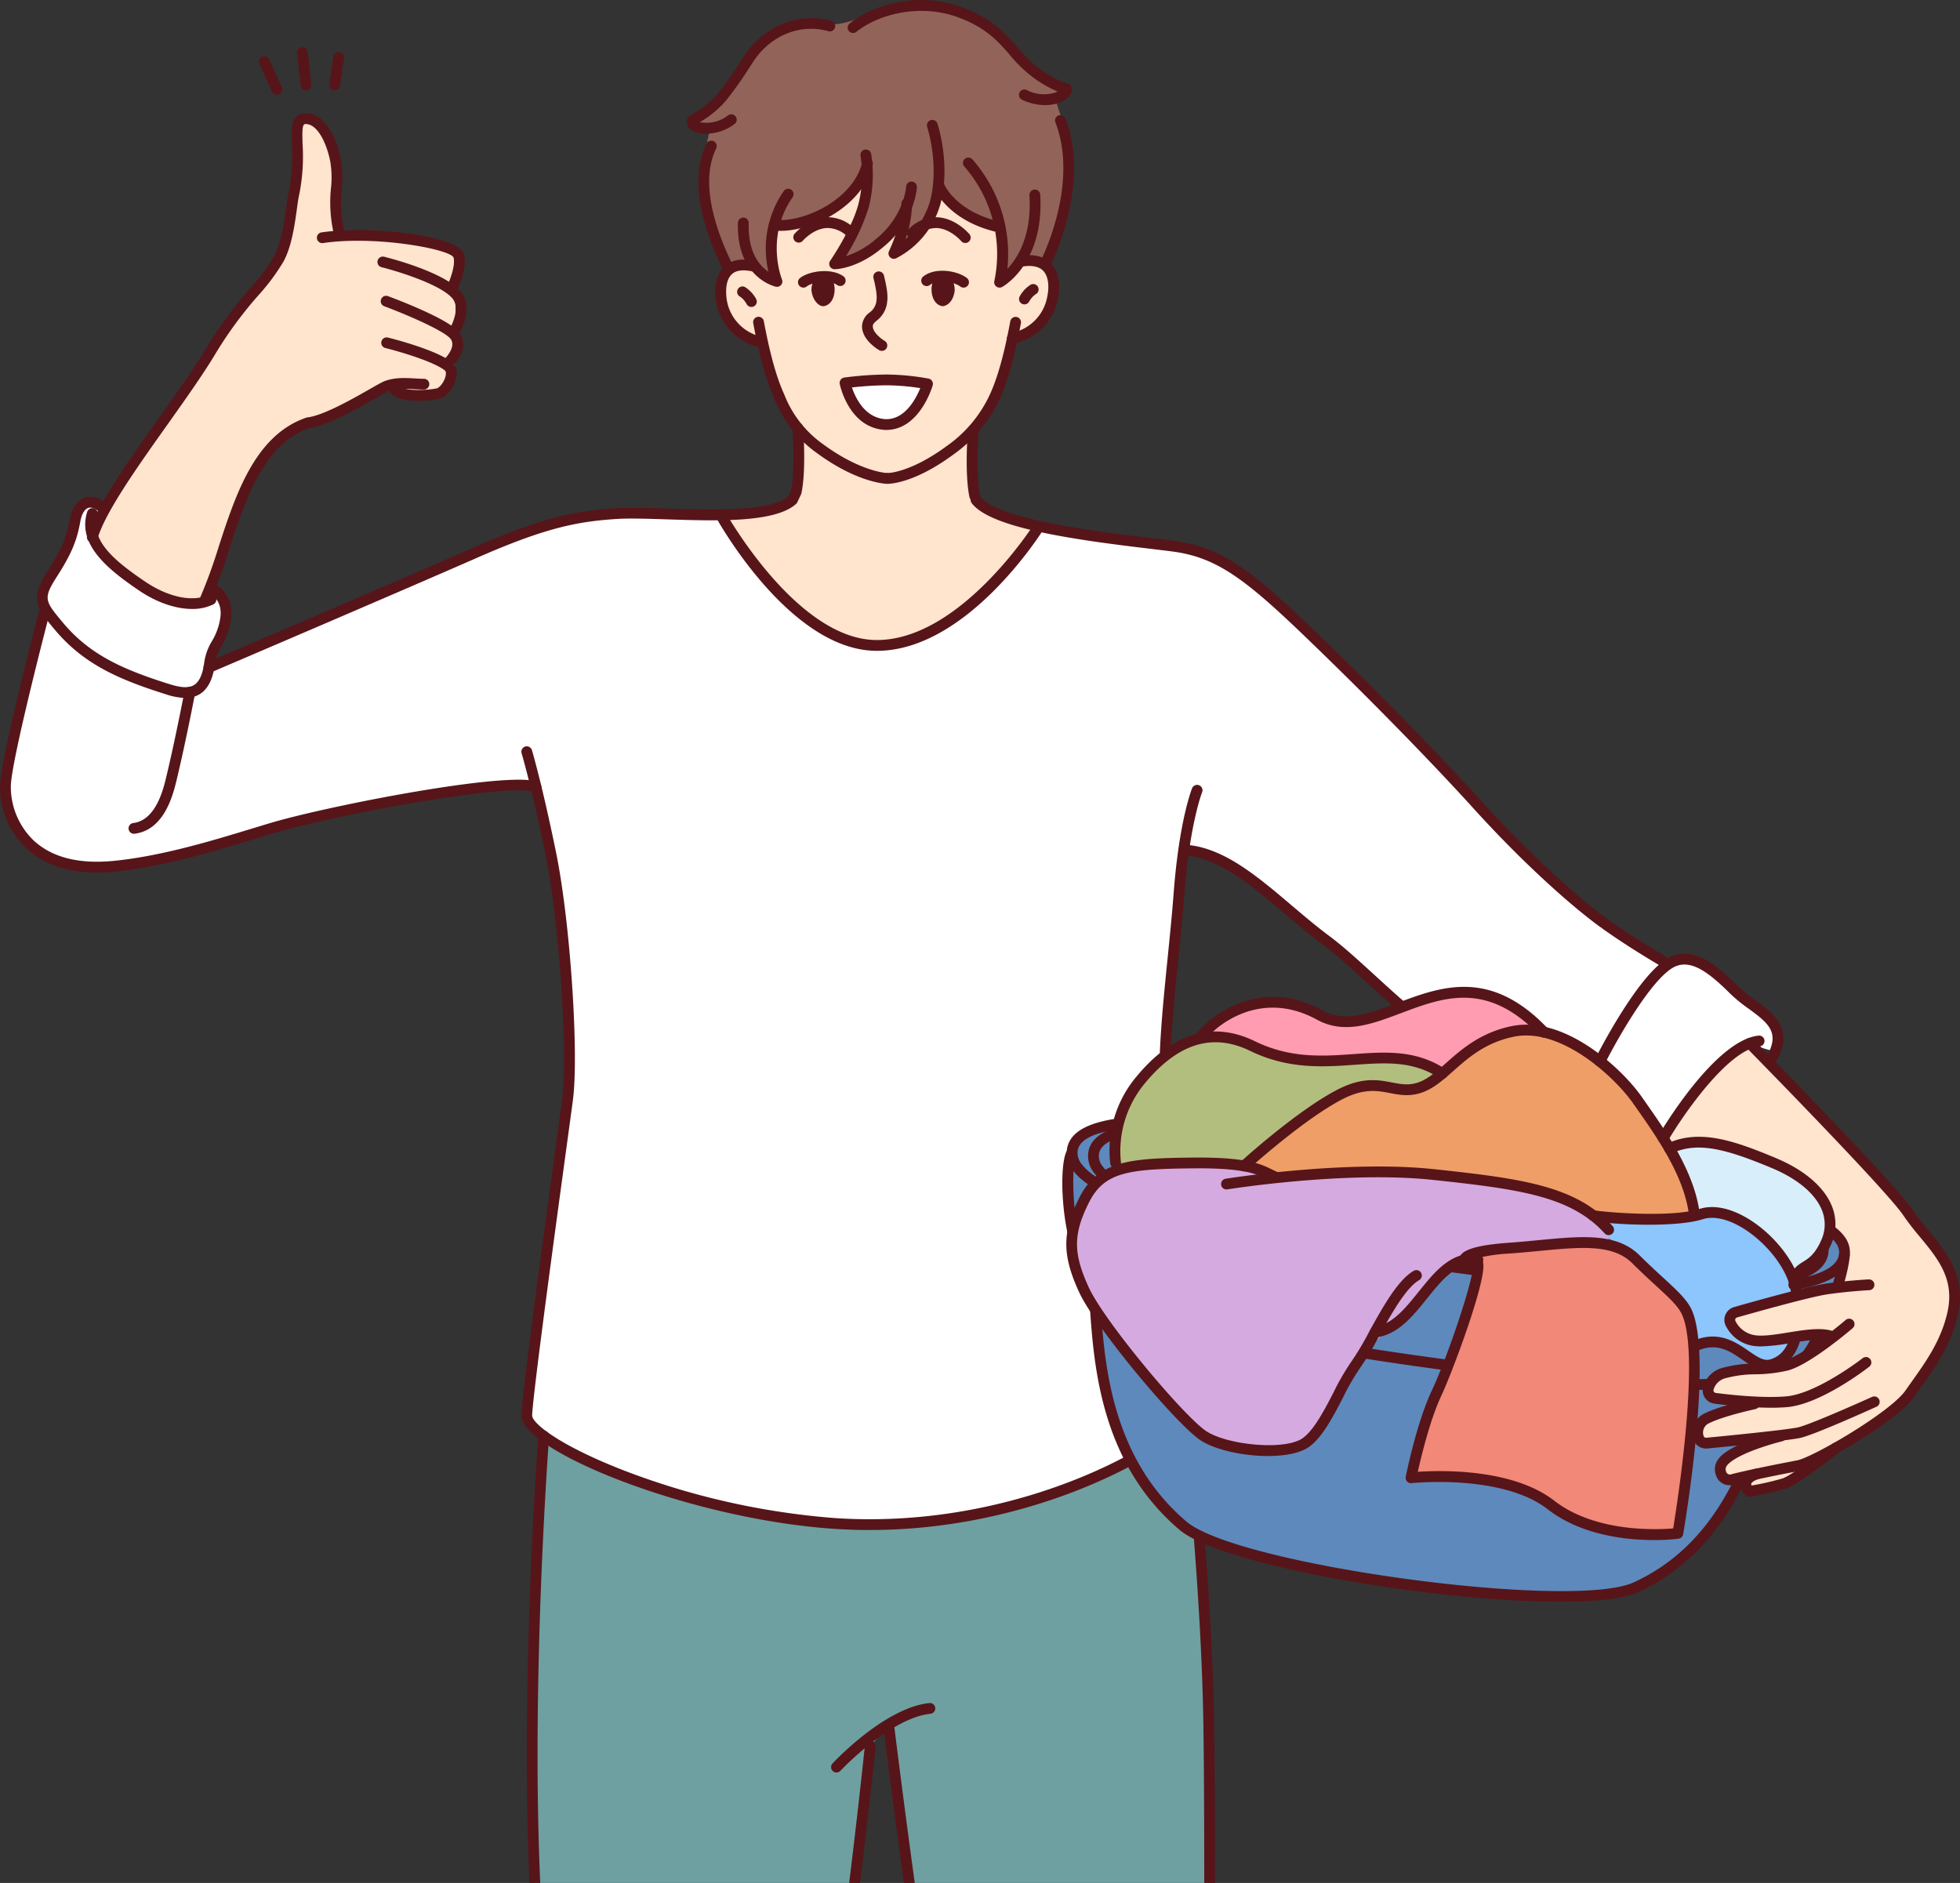
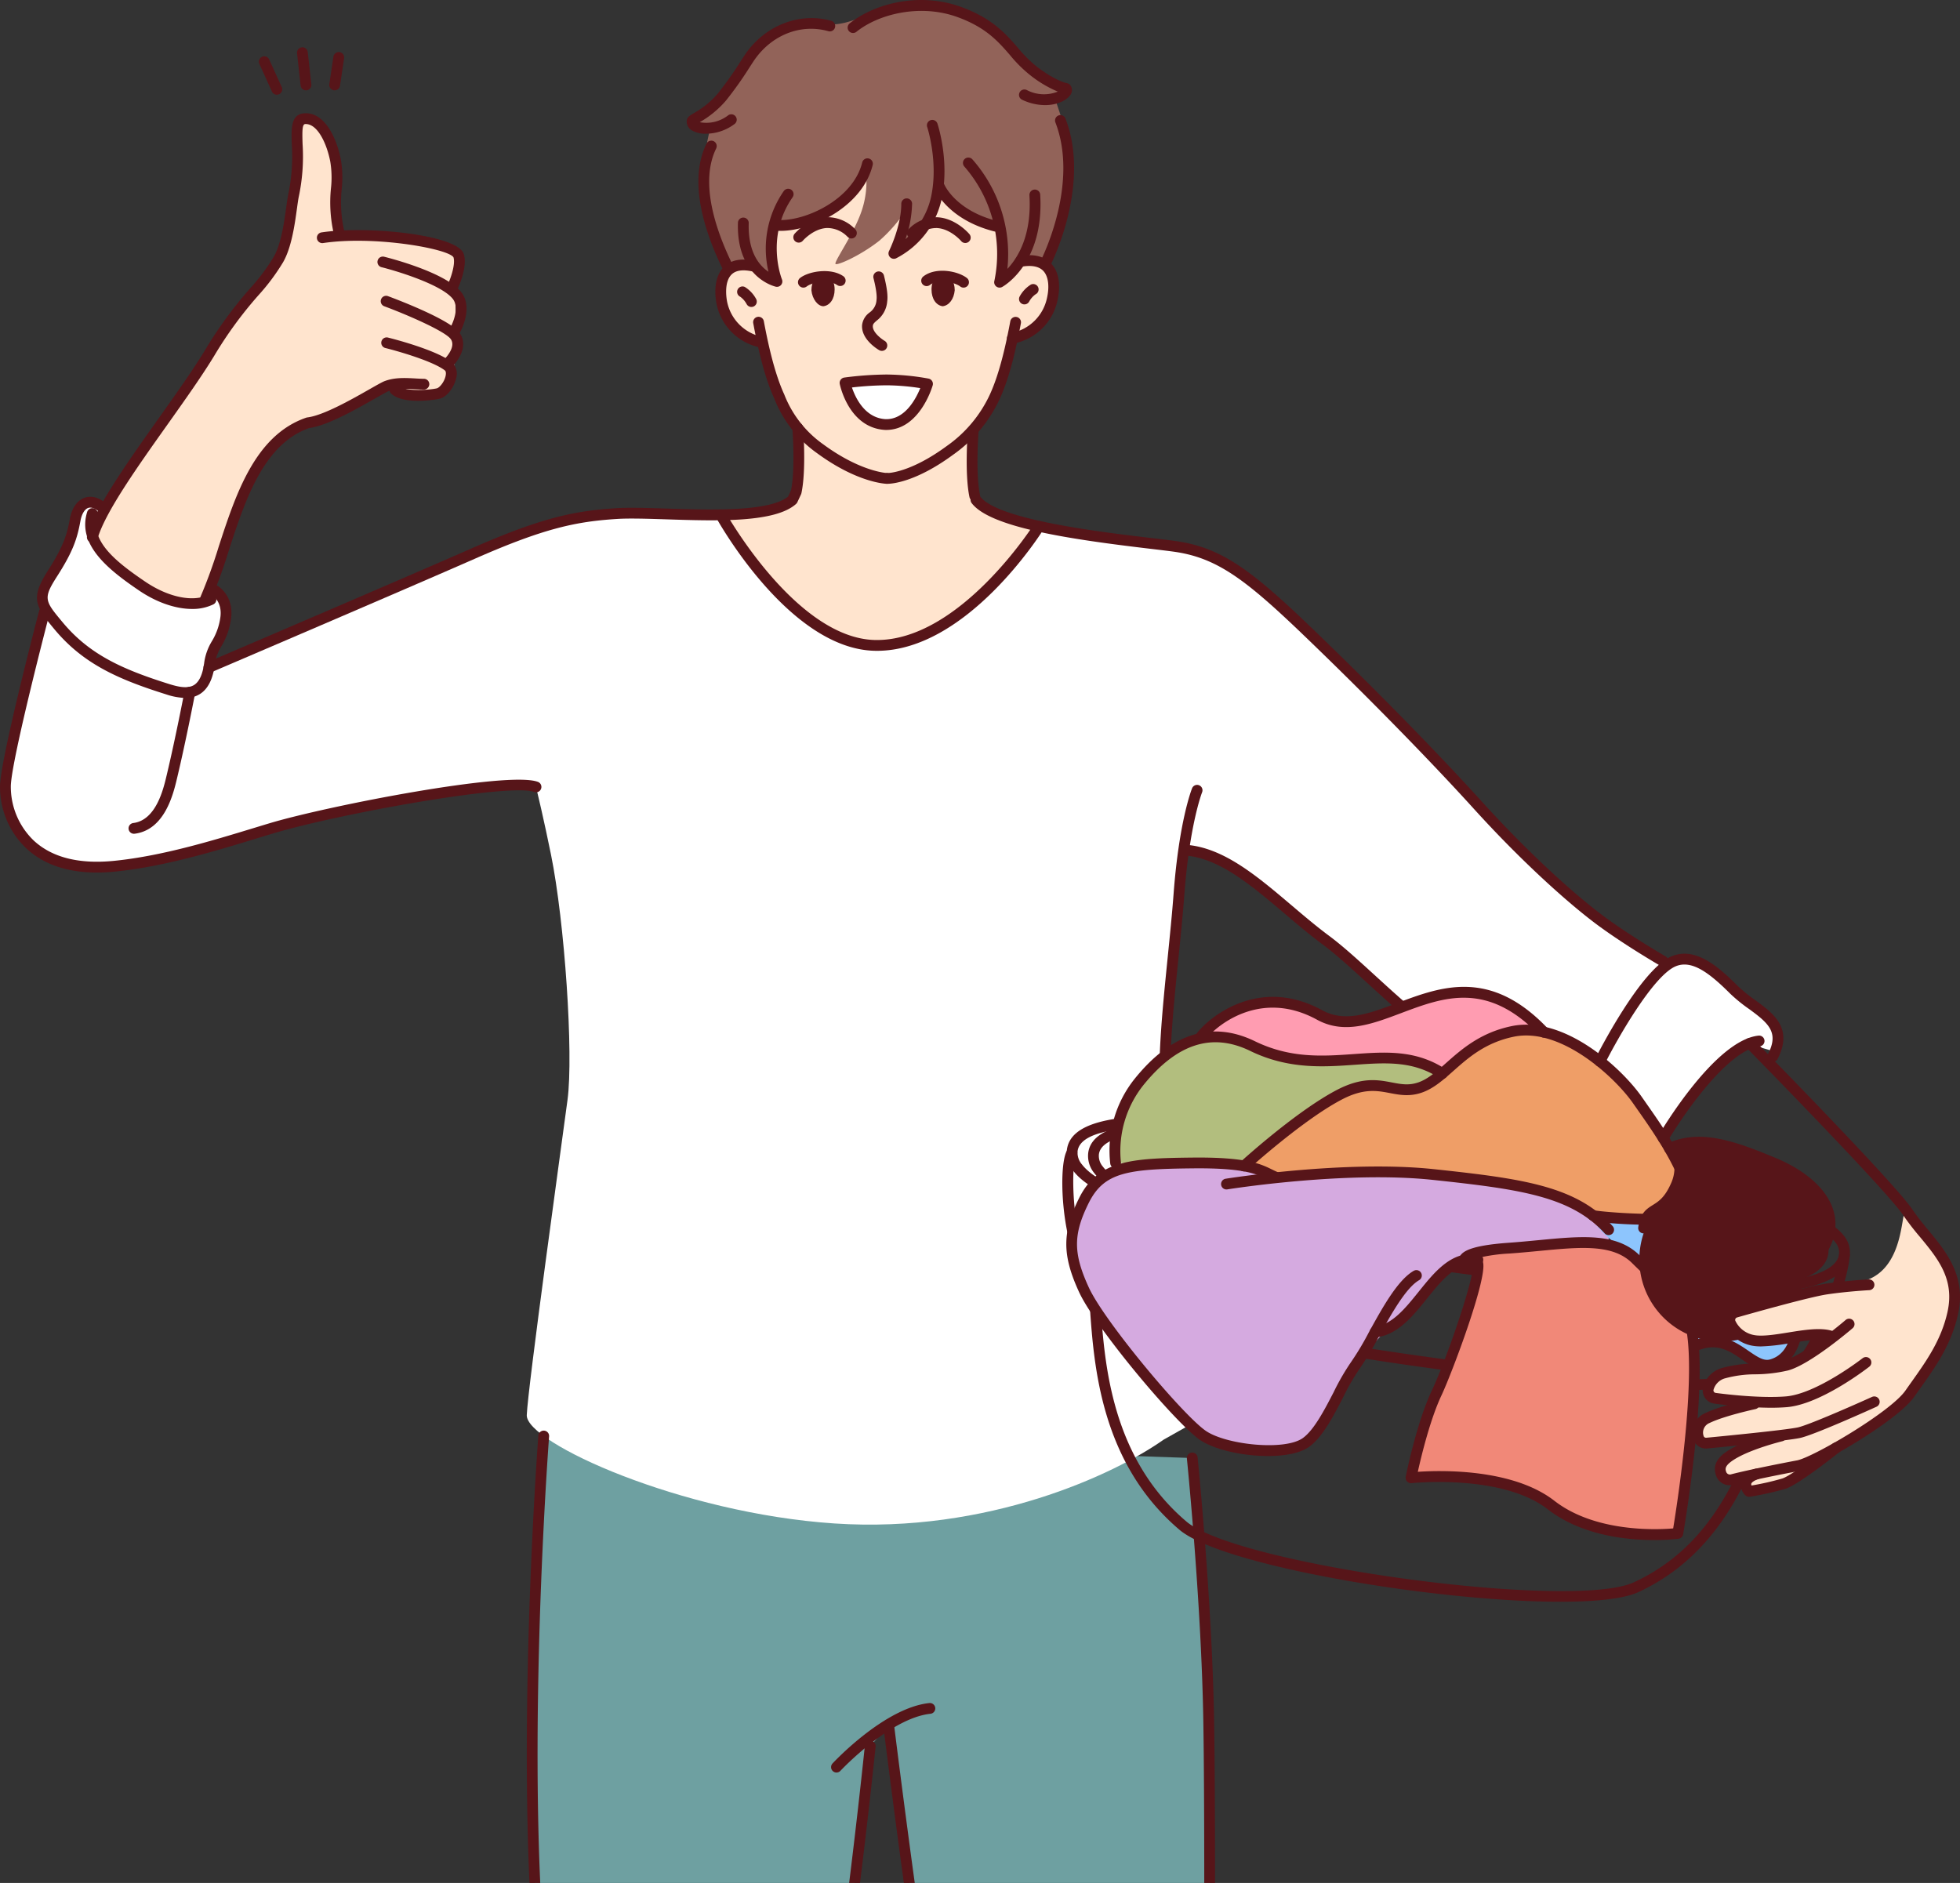
<svg xmlns="http://www.w3.org/2000/svg" width="524.919" height="504.331" viewBox="0 0 524.919 504.331">
  <rect x="0" y="0" width="524.919" height="504.331" fill="#333333" stroke="none" />
  <defs>
    <clipPath id="clip-path">
      <rect id="長方形_1051" data-name="長方形 1051" width="524.919" height="504.331" transform="translate(0 0)" fill="none" />
    </clipPath>
  </defs>
  <g id="グループ_4719" data-name="グループ 4719" transform="translate(0 0.002)">
    <g id="グループ_4719-2" data-name="グループ 4719" transform="translate(0 -0.002)" clip-path="url(#clip-path)">
-       <path id="パス_9498" data-name="パス 9498" d="M1451.2,909.283c-4.837-5.228-32.239-33.4-32.239-33.4l-25.934,35,60,45.307s23.089-14.253,20.032-20.622-17.02-21.05-21.855-26.277" transform="translate(-953.303 -599.397)" fill="#ffe4ce" />
      <path id="パス_9499" data-name="パス 9499" d="M1480.554,1231.293c1.664,2.1,10.361-1.178,12.076-2.98s14.321-12.781,14.321-12.781l-22.275,7.947s-5.785,5.713-4.122,7.814" transform="translate(-1012.994 -831.833)" fill="#ffe4ce" />
      <path id="パス_9500" data-name="パス 9500" d="M81.576,449.406,51.915,427.447c-3.555-2.854-6.438-.818-7.21,3.441s-1.751,7.607-6.046,14.306-3.378,8.059,1.621,14.052c7.375,8.842,16.387,12.939,29.2,16.961,4.8,1.507,10.124,2.247,11.252-7.136.526-4.373,3.678-6.215,4.333-12.209.6-5.479-3.489-7.456-3.489-7.456" transform="translate(-24.581 -291.611)" fill="#fff" />
      <path id="パス_9501" data-name="パス 9501" d="M628.223,1224.353l-173.687-5.894s-4.931,63.964-2.407,119.709h85.665c2.516-20.311,4.19-36.674,4.19-36.674l4.945-5.494s2.352,19.138,5.51,42.168h80.444c-.007-16.716-.073-32.906-.258-43.729-.548-32.164-4.4-70.085-4.4-70.085" transform="translate(-308.917 -833.837)" fill="#6ea0a1" />
      <path id="パス_9502" data-name="パス 9502" d="M176.195,136.313c-3.478-4.793-31.869-5.506-31.869-5.506-1.95-8.763.345-12.711-.855-18.927-1.031-5.295-3.831-11.382-8.163-11.2s-.33,8.847-3.123,20.723c-.667,3.369-1.222,12.2-4.027,17.028-4.59,7.9-9.5,10.309-18.4,24.991S81.7,201.292,78.329,212.784c5.911,12.3,15.658,16.712,29.786,17.419,6.935-15.331,10.349-42.023,27.978-48.071,6.187-.748,17.878-8.367,20.922-9.767,3.127-1.247,8.83,5.122,15.115,1.29,4.5-2.745,3.791-17.4,3.239-27.746-.218-4.092,1.81-8.238.825-9.6" transform="translate(-53.604 -68.895)" fill="#ffe4ce" />
      <path id="パス_9503" data-name="パス 9503" d="M448.568,505.961s-9.5-5.476-16.944-11.012c-6.684-4.974-19.145-15.817-32.712-30.784S367.484,431.25,353.1,417.441c-15.633-15.009-23.544-20.99-35.563-22.626-11.6-1.579-47.107-4.576-53.022-12.418l-47.723-19.274s.858,11.151-.429,17.156l-.99,2.118c-7.3,6.57-35.3,2.92-46.98,3.65s-20.371,2.729-38.622,10.76-71.617,30.854-71.617,30.854L15.487,410.6s-10.626,40.6-10.9,48.268S9.514,482.964,33.88,480.5c14.741-1.491,30.006-6.565,41.887-10.13,16.426-4.928,63.8-13.84,70.914-11.1l174.023,16.943c13.041,1.02,24.729,14.6,37.506,24.092s30.115,30.846,52.93,37.964l35.282,18.671c6.27-11.12,13.513-21.487,24.459-28.984l7.63,2.219.793-6.542L457.362,504.7Z" transform="translate(-3.132 -248.499)" fill="#fff" />
      <path id="パス_9504" data-name="パス 9504" d="M621.591,676.037c1.465-19.507,4.868-27.906,4.868-27.906l-179.531-10.3s2.717,9.039,6.486,27.557c3.663,18,6.067,53.377,4.425,65.7s-10.637,77.034-10.911,84.426,41.34,26.282,82.406,29.02,75.014-13.141,88.156-22.449l11.651-6.571c-.273-7.392-9.268-72.105-10.911-84.426s1.986-36.731,3.361-55.044" transform="translate(-305.849 -436.489)" fill="#fff" />
      <path id="パス_9505" data-name="パス 9505" d="M611.495,427.254s19.062,34.45,41.247,34.968c23.7.553,44-31.877,44-31.877-23.823-11.867-61.924-7.085-85.242-3.091" transform="translate(-418.469 -289.362)" fill="#ffe4ce" />
      <path id="パス_9506" data-name="パス 9506" d="M683.872,29.5s6.219-1.287,1.5-3c-8.578-3.432-12.652-13.082-19.515-16.728C659.424,6.341,653.2,4.2,643.983,4.84c-9.222.858-13.94,4.932-19.945,4.932-6.648,0-10.723-1.715-17.371,4.075-5.576,4.719-8.364,12.01-12.438,16.728-3.432,3.861-7.72,3-7.72,5.362,0,2.573,5.146,1.5,5.146,1.5a49.856,49.856,0,0,0-1.715,15.012c.214,9.007,4.289,21.446,7.077,22.733,3,1.5,8.149,3.646,12.438,3.431,10.079-.644,20.588-2.574,25.735-2.574,8.15,0,33.67,5.362,33.67,5.362s9.221-4.289,11.152-5.147c1.716-.644,7.291-17.586,7.72-23.805a71.564,71.564,0,0,0-.857-13.94Z" transform="translate(-401.37 -3.234)" fill="#926359" fill-rule="evenodd" />
      <path id="パス_9507" data-name="パス 9507" d="M691.168,168.846s-3.861,6-6.22,4.932c-1.287-.429,1.716-5.79.214-13.939,0-.429-4.932-.858-9.436-3.861-3.646-2.573-4.289-6.648-7.077-5.361-2.574,1.072-.858,6-3.646,10.079A20.471,20.471,0,0,1,657.5,166.7l1.072-3.646,1.073-6.863a40.033,40.033,0,0,1-6.649,7.506c-5.147,4.075-11.58,6.863-11.795,6.219-.214-.858,4.718-7.72,6.862-13.725a24.493,24.493,0,0,0,1.287-11.152s-4.932,7.292-11.152,10.937a30.058,30.058,0,0,1-13.511,3.646s-.215.858-.643,3.217a21.519,21.519,0,0,0,.643,9.865c.429,4.289-5.79-2.574-5.79-2.574l-3-.429s-7.935,1.287-5.361,10.937a13.069,13.069,0,0,0,10.508,9.865,115.437,115.437,0,0,0,4.289,13.94,35.261,35.261,0,0,0,6.219,9.865s1.072,16.513-3,20.588c-3.646,3.86,53.184,3.431,50.611.214-3.216-4.075-1.5-19.944-1.5-19.944a71.754,71.754,0,0,0,6.647-12.01,65.947,65.947,0,0,0,3.646-12.653s9.65-4.5,10.723-9.865c.429-2.788.643-5.576.214-7.077-1.716-5.362-7.72-4.718-7.72-4.718" transform="translate(-417.459 -99.256)" fill="#ffe4ce" fill-rule="evenodd" />
      <path id="パス_9508" data-name="パス 9508" d="M674.807,310.69c-.069,0-7.048-.349-17-7.659a29.393,29.393,0,0,1-10.475-13.377c-2.7-5.859-4.415-14-5.468-19.605a1.444,1.444,0,1,0-2.838.532c1.08,5.761,2.844,14.133,5.672,20.257a32.334,32.334,0,0,0,11.4,14.525c10.748,7.9,18.3,8.2,18.613,8.214h.043a1.444,1.444,0,0,0,.047-2.887" transform="translate(-437.293 -183.997)" fill="#571519" />
      <path id="パス_9509" data-name="パス 9509" d="M716.95,323.157s2.145,10.623,10.723,11.154c8.149.266,11.366-10.888,11.366-10.888A64.093,64.093,0,0,0,728.1,322.36a90.361,90.361,0,0,0-11.152.8" transform="translate(-490.636 -220.603)" fill="#fff" fill-rule="evenodd" />
      <path id="パス_9510" data-name="パス 9510" d="M735.305,243.359a7.133,7.133,0,0,0,2.808-5.135c.217-1.515-.057-3.671-.887-6.988a1.444,1.444,0,0,0-2.8.7c.263,1.051,1.063,4.248.822,5.94a4.4,4.4,0,0,1-1.853,3.317,4.845,4.845,0,0,0-2.011,3.372c-.271,3.793,4.08,6.427,4.577,6.714a1.444,1.444,0,0,0,1.45-2.5c-.855-.5-3.268-2.31-3.147-3.993.042-.507.29-.765,1.042-1.429" transform="translate(-500.505 -157.494)" fill="#571519" />
      <path id="パス_9511" data-name="パス 9511" d="M691.418,232c-1.716.214-3,2.145-3,4.5.215,2.359,1.716,4.289,3.217,4.289,1.716-.214,3-1.93,3-4.5s-1.5-4.289-3.217-4.289" transform="translate(-471.108 -158.767)" fill="#571519" fill-rule="evenodd" />
      <path id="パス_9512" data-name="パス 9512" d="M619.645,240.989a12.073,12.073,0,0,1-9.595-9.568c-.218-1.2-.773-5.268,1.253-7.212,1.137-1.091,3.016-1.35,5.588-.771a1.444,1.444,0,1,0,.634-2.818c-3.575-.8-6.342-.3-8.221,1.5-2.981,2.861-2.458,7.815-2.095,9.813a14.941,14.941,0,0,0,11.851,11.878,1.423,1.423,0,0,0,.294.031,1.444,1.444,0,0,0,.291-2.859" transform="translate(-415.342 -150.725)" fill="#571519" />
      <path id="パス_9513" data-name="パス 9513" d="M681.8,184.3c-4.873.261-8.344,4.294-8.49,4.465a1.444,1.444,0,0,0,2.2,1.867c.027-.033,2.8-3.253,6.44-3.448a7.565,7.565,0,0,1,5.616,2.4,1.444,1.444,0,1,0,1.991-2.092,10.288,10.288,0,0,0-7.762-3.2" transform="translate(-460.539 -126.113)" fill="#571519" />
      <path id="パス_9514" data-name="パス 9514" d="M857.706,216.771a1.444,1.444,0,0,0,.5,2.845c2.728-.479,4.7-.106,5.868,1.106,1.316,1.372,1.709,4,1.041,7.078a12.071,12.071,0,0,1-9.594,9.567,1.444,1.444,0,1,0,.585,2.828,14.921,14.921,0,0,0,11.841-11.83c.414-1.907,1.071-6.664-1.789-9.643-1.87-1.949-4.714-2.607-8.45-1.951" transform="translate(-584.676 -148.176)" fill="#571519" />
      <path id="パス_9515" data-name="パス 9515" d="M627.5,243.206a1.444,1.444,0,0,0-1.292,2.583,5.79,5.79,0,0,1,1.743,1.983,1.444,1.444,0,1,0,2.525-1.4,8.575,8.575,0,0,0-2.976-3.163" transform="translate(-427.994 -166.33)" fill="#571519" />
      <path id="パス_9516" data-name="パス 9516" d="M867.715,241.169a8.582,8.582,0,0,0-2.976,3.164,1.444,1.444,0,0,0,2.523,1.405,5.769,5.769,0,0,1,1.744-1.985,1.444,1.444,0,0,0-1.292-2.584" transform="translate(-591.65 -164.937)" fill="#571519" />
      <path id="パス_9517" data-name="パス 9517" d="M689.178,231.4c-3.366-2.329-9.248-1.333-11.574.476a1.444,1.444,0,1,0,1.773,2.28c1.544-1.2,6-1.878,8.156-.381a1.444,1.444,0,1,0,1.645-2.375" transform="translate(-463.329 -157.426)" fill="#571519" />
      <path id="パス_9518" data-name="パス 9518" d="M736.189,318.875a64.923,64.923,0,0,0-11.218-1.09,90.816,90.816,0,0,0-11.356.811,1.445,1.445,0,0,0-1.211,1.715c.1.478,2.474,11.717,12.091,12.311q.173.006.343.006c8.911,0,12.315-11.444,12.457-11.937a1.444,1.444,0,0,0-1.107-1.817m-11.557,10.863c-5.533-.342-8.048-5.778-8.963-8.487a86.786,86.786,0,0,1,9.3-.578,61.538,61.538,0,0,1,9,.752c-1.145,2.811-4.09,8.5-9.335,8.313" transform="translate(-487.505 -217.472)" fill="#571519" />
      <path id="パス_9519" data-name="パス 9519" d="M784.406,268.893a1.441,1.441,0,0,0-1.686,1.153c-1.052,5.612-2.764,13.749-5.48,19.632A34.583,34.583,0,0,1,765.7,303.461c-9.8,7.2-15.742,7.232-15.834,7.226a1.444,1.444,0,0,0-.089,2.887l.094,0c.876,0,7.312-.273,17.533-7.783a37.48,37.48,0,0,0,12.471-14.93c2.838-6.148,4.6-14.521,5.685-20.284a1.444,1.444,0,0,0-1.154-1.685" transform="translate(-512.146 -183.995)" fill="#571519" />
      <path id="パス_9520" data-name="パス 9520" d="M793.541,231.967c-1.715-.214-3.217,1.716-3.217,4.289s1.287,4.289,3,4.5c1.716-.214,3-1.93,3.217-4.289,0-2.359-1.287-4.289-3-4.5" transform="translate(-540.849 -158.732)" fill="#571519" fill-rule="evenodd" />
      <path id="パス_9521" data-name="パス 9521" d="M777.655,184.3a10.285,10.285,0,0,0-7.762,3.2,1.444,1.444,0,1,0,1.992,2.092,7.466,7.466,0,0,1,5.6-2.4c3.621.184,6.432,3.419,6.457,3.449a1.444,1.444,0,1,0,2.2-1.867c-.145-.171-3.617-4.2-8.49-4.465" transform="translate(-526.56 -126.112)" fill="#571519" />
      <path id="パス_9522" data-name="パス 9522" d="M793.868,231.667c-2.414-1.877-8.285-3.007-11.632-.433a1.444,1.444,0,1,0,1.76,2.289c2.194-1.687,6.626-.721,8.1.424a1.444,1.444,0,1,0,1.773-2.28" transform="translate(-534.927 -157.213)" fill="#571519" />
      <path id="パス_9523" data-name="パス 9523" d="M836.155,142.253a1.445,1.445,0,0,0-1.353,1.53c.655,10.738-3.12,16.769-5.905,19.71a38.335,38.335,0,0,0-9.358-29.317,1.444,1.444,0,1,0-2.191,1.882,35.559,35.559,0,0,1,8.07,30.62,1.444,1.444,0,0,0,2.087,1.657c.462-.255,11.3-6.442,10.181-24.729a1.433,1.433,0,0,0-1.53-1.354" transform="translate(-559.104 -91.477)" fill="#571519" />
      <path id="パス_9524" data-name="パス 9524" d="M640.343,160.427a1.444,1.444,0,0,0-2.01.358,27.017,27.017,0,0,0-4.093,21.608c-2.388-1.588-5.534-5.177-5.289-13.016a1.444,1.444,0,0,0-1.4-1.488,1.418,1.418,0,0,0-1.489,1.4c-.461,14.771,10.055,17.093,10.161,17.116a1.445,1.445,0,0,0,1.626-1.964c-.047-.113-4.547-11.4,2.851-22a1.444,1.444,0,0,0-.358-2.01" transform="translate(-428.429 -109.608)" fill="#571519" />
      <path id="パス_9525" data-name="パス 9525" d="M597.3,121.483a1.444,1.444,0,1,0-2.594-1.269C589.74,130.37,594.3,144,599,153.649a1.444,1.444,0,1,0,2.6-1.265c-4.418-9.069-8.749-21.791-4.291-30.9" transform="translate(-405.508 -81.712)" fill="#571519" />
      <path id="パス_9526" data-name="パス 9526" d="M887.219,97.761a1.445,1.445,0,0,0-.827,1.867c6.177,16.014-2.957,35.1-4.019,37.222a1.444,1.444,0,1,0,2.583,1.292c1.12-2.24,10.754-22.381,4.13-39.553a1.444,1.444,0,0,0-1.867-.827" transform="translate(-603.737 -66.835)" fill="#571519" />
      <path id="パス_9527" data-name="パス 9527" d="M777.867,22.265c-.03,0-3.022-.516-8.329-4.644a34.1,34.1,0,0,1-4.732-4.78c-3.2-3.687-6.832-7.867-14.949-10.873-11.636-4.365-23.787-.829-30.15,4.3a1.444,1.444,0,1,0,1.813,2.248c5.927-4.779,17.214-7.637,27.329-3.844,7.43,2.752,10.656,6.467,13.777,10.06a36.238,36.238,0,0,0,5.139,5.166,31.518,31.518,0,0,0,7.681,4.633,9.881,9.881,0,0,1-8.327-.432,1.444,1.444,0,0,0-1.226,2.616,14.454,14.454,0,0,0,6.136,1.44c3.167,0,5.608-1.2,6.629-2.526a2.219,2.219,0,0,0,.11-2.861,1.493,1.493,0,0,0-.9-.5" transform="translate(-492.155 0.002)" fill="#571519" />
      <path id="パス_9528" data-name="パス 9528" d="M621.323,16.088c-8.457-2.384-17.712,1.2-23.04,8.953-.331.5-.717,1.088-1.144,1.741a95.772,95.772,0,0,1-6.253,8.838,23.765,23.765,0,0,1-6.344,5.181c-1.1.651-1.9,1.126-1.94,2.115a2.766,2.766,0,0,0,1.59,2.627,7.5,7.5,0,0,0,3.59.786,12.906,12.906,0,0,0,7.645-2.611,1.444,1.444,0,1,0-1.751-2.3,9.525,9.525,0,0,1-7.588,1.821,26.68,26.68,0,0,0,6.986-5.737,97.592,97.592,0,0,0,6.481-9.143c.421-.645.8-1.229,1.117-1.7,4.686-6.816,12.484-9.875,19.864-7.792a1.444,1.444,0,1,0,.784-2.78" transform="translate(-398.691 -10.511)" fill="#571519" />
-       <path id="パス_9529" data-name="パス 9529" d="M725.648,135.457a1.44,1.44,0,0,0-1.515,1.37c0,.079-.487,8-8.276,14.19a23.071,23.071,0,0,1-7.831,4.419,55.393,55.393,0,0,0,6.075-13.009,35.024,35.024,0,0,0,.668-14.379,1.444,1.444,0,0,0-2.836.548,32.637,32.637,0,0,1-.618,13.072c-1.841,6.75-7.458,14.917-7.514,15a1.444,1.444,0,0,0,1.187,2.266c.241,0,5.962-.065,12.694-5.675,8.773-6.975,9.318-15.908,9.337-16.285a1.444,1.444,0,0,0-1.37-1.515" transform="translate(-481.462 -86.826)" fill="#571519" />
      <path id="パス_9530" data-name="パス 9530" d="M765.1,101.816a1.446,1.446,0,0,0-.916,1.825c.031.093,3.062,9.413,1.032,18.75a20.554,20.554,0,0,1-6.85,11.284,30.619,30.619,0,0,0,1.77-9.472,1.444,1.444,0,1,0-2.888,0c0,6.005-3.247,12.586-3.279,12.651a1.444,1.444,0,0,0,1.887,1.961,23.408,23.408,0,0,0,12.182-15.806c2.2-10.136-.977-19.869-1.113-20.279a1.444,1.444,0,0,0-1.825-.914" transform="translate(-515.866 -69.626)" fill="#571519" />
      <path id="パス_9531" data-name="パス 9531" d="M681.113,134.392a1.444,1.444,0,0,0-1.747,1.059c-2.413,9.853-15.172,15.8-22.54,15.414a1.444,1.444,0,1,0-.153,2.885q.408.021.832.021c8.588,0,21.958-6.574,24.667-17.633a1.444,1.444,0,0,0-1.059-1.747" transform="translate(-448.451 -91.94)" fill="#571519" />
      <path id="パス_9532" data-name="パス 9532" d="M809.355,164.606c-10.869-2.766-13.913-9.388-14.044-9.684a1.444,1.444,0,0,0-2.652,1.144c.143.333,3.64,8.2,15.984,11.339a1.444,1.444,0,1,0,.713-2.8" transform="translate(-542.366 -105.424)" fill="#571519" />
      <path id="パス_9533" data-name="パス 9533" d="M823.348,363.5a1.444,1.444,0,1,0-2.879-.222c-.036.464-.86,11.43.456,17.57a1.445,1.445,0,0,0,1.41,1.142,1.482,1.482,0,0,0,.3-.032,1.445,1.445,0,0,0,1.109-1.715c-1.228-5.729-.409-16.634-.4-16.743" transform="translate(-561.282 -247.693)" fill="#571519" />
      <path id="パス_9534" data-name="パス 9534" d="M141.99,116.4a28.82,28.82,0,0,0-.234-7.931c-1.138-5.845-4.352-12.612-9.641-12.368-3.763.158-3.638,3.951-3.493,8.342a49.6,49.6,0,0,1-.986,13.543c-.165.835-.319,1.953-.5,3.249-.542,3.939-1.361,9.891-3.362,13.333A54.183,54.183,0,0,1,117.461,143a111.5,111.5,0,0,0-12.07,16.535c-3.182,5.248-7.633,11.52-12.346,18.16-8.362,11.781-17.008,23.963-19.233,31.545a1.444,1.444,0,1,0,2.772.813c2.089-7.117,10.593-19.1,18.817-30.686,4.744-6.684,9.225-13,12.46-18.334a107.559,107.559,0,0,1,11.793-16.152,56.462,56.462,0,0,0,6.62-8.862c2.288-3.935,3.154-10.227,3.726-14.391.172-1.25.321-2.33.459-3.031a51.992,51.992,0,0,0,1.05-14.249c-.132-3.994-.045-5.329.728-5.362l.122,0c3.165,0,5.615,5.171,6.562,10.034a26.16,26.16,0,0,1,.186,7.187,37.39,37.39,0,0,0,.677,11.779,1.444,1.444,0,1,0,2.819-.627,34.482,34.482,0,0,1-.615-10.958" transform="translate(-50.473 -65.762)" fill="#571519" />
      <path id="パス_9535" data-name="パス 9535" d="M270.018,195.874a1.444,1.444,0,0,0,.433,2.855c13.57-2.058,33.5,1.466,34.939,3.806.564,1.8-.682,5.543-1.6,7.483a1.444,1.444,0,0,0,2.61,1.238c.294-.617,2.833-6.131,1.766-9.524-1.394-5.264-25.915-7.713-38.146-5.859" transform="translate(-183.943 -133.622)" fill="#571519" />
      <path id="パス_9536" data-name="パス 9536" d="M321.875,217.711a1.444,1.444,0,0,0-.7,2.8c4.29,1.069,16.087,4.676,19.121,8.484,1.652,2.064.507,5.774-.975,8.323a1.444,1.444,0,1,0,2.5,1.452c2.033-3.5,3.295-8.378.735-11.577-4.188-5.258-19-9.068-20.68-9.485" transform="translate(-219.044 -148.957)" fill="#571519" />
      <path id="パス_9537" data-name="パス 9537" d="M324.975,251.081a1.444,1.444,0,0,0-1.005,2.708c6.557,2.436,16.424,6.781,17.825,8.815,1.554,2.256-1.819,5.469-1.85,5.5a1.444,1.444,0,0,0,1.968,2.115c1.954-1.819,4.629-5.813,2.261-9.251-2.428-3.524-16.419-8.852-19.2-9.885" transform="translate(-221.06 -171.762)" fill="#571519" />
      <path id="パス_9538" data-name="パス 9538" d="M229.72,320.982c-.769-.009-1.556-.053-2.349-.1-2.774-.151-5.643-.307-8.393.793-.841.386-2.209,1.165-3.94,2.151-4.581,2.608-12.247,6.973-16.552,7.494a1.432,1.432,0,0,0-.3.068c-13.721,4.707-18.884,20.551-23.439,34.53a135.974,135.974,0,0,1-4.869,13.421,1.444,1.444,0,1,0,2.632,1.19,137.835,137.835,0,0,0,4.984-13.717c4.33-13.288,9.235-28.342,21.494-32.646,4.889-.664,12.453-4.97,17.476-7.83,1.605-.914,2.991-1.7,3.649-2.008,2.092-.834,4.638-.695,7.1-.562.834.045,1.661.09,2.468.1a1.473,1.473,0,0,0,1.463-1.425,1.445,1.445,0,0,0-1.425-1.463" transform="translate(-116.168 -219.521)" fill="#571519" />
      <path id="パス_9539" data-name="パス 9539" d="M342.45,292.9c-4.311-3.366-16.459-6.4-16.974-6.527a1.444,1.444,0,1,0-.694,2.8c3.342.827,12.711,3.518,15.878,5.99.412.329.244,1.241.182,1.512-.379,1.677-1.663,3.126-2.344,3.284-1.824.421-8.382,1.009-10.268-.712a1.444,1.444,0,1,0-1.946,2.134c1.663,1.516,4.576,1.92,7.211,1.92a32.23,32.23,0,0,0,5.657-.53c2.161-.5,3.988-3.171,4.506-5.46a4.212,4.212,0,0,0-1.209-4.417" transform="translate(-221.51 -195.944)" fill="#571519" />
      <path id="パス_9540" data-name="パス 9540" d="M79.115,444.967a1.444,1.444,0,0,0-1.258,2.6c.032.015,3.165,1.585,2.682,6a16.6,16.6,0,0,1-2.29,6.63,15.024,15.024,0,0,0-2.042,5.563c-.382,3.174-1.286,5.243-2.689,6.149-1.729,1.118-4.355.516-6.7-.219-12.66-3.973-21.385-7.948-28.524-16.508-4.827-5.788-5.332-6.392-1.514-12.347,4.223-6.587,5.38-10.03,6.251-14.828.331-1.821,1.1-3.12,2.048-3.476s2.076.293,2.837.9a1.444,1.444,0,0,0,1.808-2.253c-2.439-1.957-4.424-1.817-5.656-1.356-1.944.726-3.358,2.791-3.88,5.666-.693,3.817-1.517,7.04-5.84,13.784-4.749,7.408-3.464,9.532,1.728,15.756,7.593,9.1,16.7,13.279,29.877,17.414a17.68,17.68,0,0,0,5.163.97,7.145,7.145,0,0,0,3.966-1.081c2.188-1.414,3.493-4.106,3.989-8.23a12.356,12.356,0,0,1,1.718-4.541,19.279,19.279,0,0,0,2.617-7.684c.7-6.418-4.092-8.814-4.3-8.913" transform="translate(-21.491 -288.472)" fill="#571519" />
      <path id="パス_9541" data-name="パス 9541" d="M105.329,454.357c-4.125,2.07-10.788.694-16.977-3.509C80.7,445.653,73.419,440,75.578,433.043a1.444,1.444,0,0,0-2.759-.856c-2.744,8.842,5.741,15.5,13.91,21.05,4.741,3.22,9.831,4.93,14.191,4.93a12.675,12.675,0,0,0,5.7-1.228,1.444,1.444,0,1,0-1.3-2.582" transform="translate(-49.473 -295.066)" fill="#571519" />
      <path id="パス_9542" data-name="パス 9542" d="M144.069,561.737c-7.872-3.028-56.455,6.448-71.848,11.067-1.459.437-2.969.9-4.523,1.372-10.827,3.3-24.3,7.41-37.094,8.7-9.443.955-16.722-.891-21.628-5.488A20,20,0,0,1,2.9,562.74c.265-7.42,10.273-45.717,10.375-46.1a1.444,1.444,0,1,0-2.794-.731C10.062,517.493.287,554.9.011,562.636A22.68,22.68,0,0,0,7,579.5c4.623,4.331,10.981,6.513,18.948,6.513a49.194,49.194,0,0,0,4.945-.259c13.074-1.322,26.7-5.477,37.646-8.815q2.324-.709,4.511-1.369C90.955,570.2,136.7,562,143.032,564.433a1.444,1.444,0,1,0,1.037-2.7" transform="translate(0 -352.315)" fill="#571519" />
      <path id="パス_9543" data-name="パス 9543" d="M125.758,582.778a1.438,1.438,0,0,0-1.69,1.147c-.024.124-2.4,12.5-4.748,22.356l-.08.336c-.84,3.548-2.806,11.858-8.9,12.62a1.444,1.444,0,0,0,.177,2.877,1.462,1.462,0,0,0,.181-.011c8.084-1.011,10.374-10.688,11.352-14.821l.079-.332c2.365-9.922,4.751-22.358,4.775-22.482a1.444,1.444,0,0,0-1.146-1.69" transform="translate(-74.645 -398.798)" fill="#571519" />
-       <path id="パス_9544" data-name="パス 9544" d="M613.524,817.769c-13.419,9.5-46.894,24.879-87.225,22.186a199.93,199.93,0,0,1-56.281-12.671c-17.223-6.653-24.858-12.692-24.778-14.854.22-5.951,6.373-51.058,9.33-72.735.707-5.185,1.264-9.269,1.569-11.554,1.67-12.524-.7-47.776-4.441-66.174-3.739-18.371-6.491-27.594-6.518-27.685a1.444,1.444,0,0,0-2.766.831c.027.09,2.745,9.208,6.454,27.43,3.625,17.813,6.015,53.164,4.408,65.217-.3,2.282-.861,6.363-1.568,11.545-3.19,23.388-9.128,66.924-9.354,73.018-.355,9.595,45.313,27.952,83.753,30.515q4.832.321,9.53.316c36.841,0,66.9-14.064,79.556-23.029a1.444,1.444,0,0,0-1.67-2.356" transform="translate(-302.719 -433.358)" fill="#571519" />
      <path id="パス_9545" data-name="パス 9545" d="M987,750.094c-1.147-8.6.35-23.446,1.8-37.8.578-5.729,1.175-11.653,1.573-16.946,1.418-18.881,4.7-27.3,4.767-27.472a1.445,1.445,0,0,0-2.678-1.085c-.142.351-3.505,8.832-4.97,28.34-.394,5.257-.964,10.9-1.565,16.873-1.465,14.518-2.979,29.532-1.787,38.47.305,2.287.863,6.375,1.571,11.568,2.957,21.673,9.109,66.771,9.329,72.72a1.445,1.445,0,0,0,1.442,1.391h.055a1.444,1.444,0,0,0,1.39-1.5c-.226-6.092-6.163-49.62-9.353-73-.708-5.189-1.266-9.275-1.569-11.56" transform="translate(-673.189 -455.693)" fill="#571519" />
      <path id="パス_9546" data-name="パス 9546" d="M452.933,1215.436a1.444,1.444,0,0,0-2.88-.222c-.067.871-4.859,64.415-2.377,119.82h2.881c-2.483-55.179,2.309-118.727,2.376-119.6" transform="translate(-305.874 -830.703)" fill="#571519" />
      <path id="パス_9547" data-name="パス 9547" d="M1009.851,1233.858a1.444,1.444,0,1,0-2.873.291c.038.379,3.854,38.231,4.394,69.964.183,10.766.249,26.962.256,43.7h2.888c-.007-16.757-.072-32.972-.256-43.754-.544-31.857-4.371-69.827-4.409-70.207" transform="translate(-689.108 -843.488)" fill="#571519" />
      <path id="パス_9548" data-name="パス 9548" d="M731.392,1445.034c-11.9,1.278-25.322,15.566-25.888,16.173a1.444,1.444,0,0,0,2.114,1.969c.131-.141,13.258-14.108,24.083-15.271a1.444,1.444,0,1,0-.308-2.871" transform="translate(-482.538 -988.885)" fill="#571519" />
      <path id="パス_9549" data-name="パス 9549" d="M750.7,1459.542a1.444,1.444,0,0,0-1.257,1.61c.05.407,2.378,19.284,5.493,41.992h2.915c-3.137-22.851-5.491-41.935-5.541-42.344a1.46,1.46,0,0,0-1.61-1.258" transform="translate(-512.865 -998.813)" fill="#571519" />
      <path id="パス_9550" data-name="パス 9550" d="M726.235,1476.945a1.442,1.442,0,0,0-1.584,1.29c-.036.355-1.716,16.674-4.216,36.819h2.909c2.482-20.028,4.144-36.173,4.18-36.526a1.444,1.444,0,0,0-1.289-1.583" transform="translate(-493.021 -1010.724)" fill="#571519" />
      <path id="パス_9551" data-name="パス 9551" d="M331.719,358.552a1.444,1.444,0,0,0-1.33,1.551c.008.108.812,10.817-.368,16.586l-.787,1.684c-5.019,4.1-20.888,3.585-32.519,3.209-5.116-.165-9.95-.321-13.375-.107-11.362.71-20.112,2.519-39.114,10.879-18.036,7.936-70.151,30.226-70.675,30.45a1.444,1.444,0,1,0,1.136,2.656c.525-.225,52.652-22.52,70.7-30.462,18.6-8.185,27.116-9.953,38.131-10.641,3.29-.205,8.055-.051,13.1.111,13.649.441,29.12.941,34.754-4.13a1.438,1.438,0,0,0,.342-.462l.99-2.117a1.479,1.479,0,0,0,.1-.309c1.315-6.14.492-17.106.456-17.57a1.447,1.447,0,0,0-1.55-1.329m-.318,18.6h0Z" transform="translate(-118.169 -245.367)" fill="#571519" />
      <path id="パス_9552" data-name="パス 9552" d="M694.373,435.568a1.447,1.447,0,0,0-1.991.458c-.2.317-20.152,31.714-42.737,31.2-21.1-.493-39.83-33.887-40.017-34.224a1.444,1.444,0,0,0-2.527,1.4c.8,1.437,19.725,35.182,42.477,35.713.215.005.427.007.641.007,23.951,0,43.773-31.221,44.612-32.562a1.444,1.444,0,0,0-.458-1.991" transform="translate(-415.338 -295.809)" fill="#571519" />
      <path id="パス_9553" data-name="パス 9553" d="M1093.791,778.92c-15.993-4.991-29.472-17.319-40.3-27.227-4.365-3.992-8.488-7.763-12.195-10.517-3.384-2.514-6.75-5.368-10-8.127-9.379-7.951-18.237-15.462-28.251-16.245a1.444,1.444,0,0,0-.226,2.879c9.083.711,17.6,7.928,26.608,15.569,3.29,2.789,6.69,5.673,10.149,8.243,3.589,2.665,7.659,6.389,11.968,10.33,11.043,10.1,24.786,22.671,41.392,27.853a1.444,1.444,0,1,0,.861-2.757" transform="translate(-685.351 -490.531)" fill="#571519" />
-       <path id="パス_9554" data-name="パス 9554" d="M1021.721,964.288c-52.909-6.908-108.114-8.767-108.114-8.767-8.949,3.222-8.247,26.582-.294,39.994,1.992,12.589-.8,45.747,24.283,67.029,14.335,12.161,104.249,24.37,121.352,16.479,29.928-13.811,32.885-47.846,40.165-57.706,0,0,20.468-21.962,14.957-34.613-2.552-5.857-46.726-16.461-92.348-22.416" transform="translate(-620.777 -653.899)" fill="#5e89bc" />
      <path id="パス_9555" data-name="パス 9555" d="M1110.263,1103.728a1.446,1.446,0,0,0-2.019.3c-2.141,2.9-3.893,7.67-5.921,13.193-5.319,14.487-12.6,34.33-33.689,44.059-16.445,7.591-106.027-4.575-119.811-16.268-20.151-17.095-21.924-42.4-22.982-57.519-.238-3.4-.444-6.328-.808-8.635a1.444,1.444,0,1,0-2.853.451c.345,2.182.546,5.057.779,8.386,1.091,15.573,2.916,41.637,23.995,59.518,11.4,9.672,68.785,19.272,101.978,19.272,9.5,0,17.021-.787,20.913-2.583,22.173-10.232,30.006-31.568,35.189-45.686,1.952-5.315,3.636-9.905,5.533-12.474a1.444,1.444,0,0,0-.3-2.02" transform="translate(-631.07 -737.472)" fill="#571519" />
      <path id="パス_9556" data-name="パス 9556" d="M1109.932,1093.96a1.444,1.444,0,0,0-2.031.218.679.679,0,0,1-.093.093c-.043.042-.083.085-.122.13a2.244,2.244,0,0,1-.26.239c-.029.025-.057.05-.083.077a2.841,2.841,0,0,1-.3.239c-6.088,4.861-27.685,8.7-96-.574-70.657-9.6-89.7-19.364-93.185-25.892a1.444,1.444,0,0,0-2.762.336,1.543,1.543,0,0,0,.16.919h0c5.378,10.38,37.475,19.631,95.4,27.5q41.716,5.665,66.367,5.664c16.423,0,27.066-1.894,31.809-5.678a5.543,5.543,0,0,0,.517-.433,4.963,4.963,0,0,0,.5-.473,3.331,3.331,0,0,0,.308-.333,1.445,1.445,0,0,0-.218-2.031" transform="translate(-626.223 -730.596)" fill="#571519" />
      <path id="パス_9557" data-name="パス 9557" d="M1012.025,954.777c-63.339-8.6-105-13.179-106.948.952a7.585,7.585,0,0,0,1.71,5.725c7.527,9.914,41.359,19.017,100.558,27.055,30.479,4.139,54.838,6.236,72.448,6.236.462,0,.923,0,1.376,0,21.618-.139,32.594-3.584,33.553-10.535a7.05,7.05,0,0,0-1.542-5.349c-8.11-10.682-48.8-16.97-101.156-24.08m99.836,29.033c-.81,5.858-15.415,13.884-104.127,1.837-72.756-9.88-93.8-19.559-98.647-25.94a4.751,4.751,0,0,1-1.148-3.583c.655-4.754,9.812-6.487,23.285-6.487,21.49,0,53.956,4.409,80.412,8,49.9,6.777,91.818,13.183,99.244,22.965a4.212,4.212,0,0,1,.981,3.207m1.44.2h0Z" transform="translate(-619.335 -647.845)" fill="#571519" />
      <path id="パス_9558" data-name="パス 9558" d="M905.048,975.765a1.444,1.444,0,1,0-2.354-1.674c-2.577,3.622-1.653,23.509,3.179,31.338a1.444,1.444,0,0,0,2.458-1.517c-4.493-7.281-4.816-25.991-3.282-28.147" transform="translate(-616.787 -666.191)" fill="#571519" />
      <path id="パス_9559" data-name="パス 9559" d="M1535.284,1060.37a1.447,1.447,0,0,0-1.542,1.339c-.516,7.339-7.449,25.186-11.646,28.274a1.444,1.444,0,1,0,1.711,2.326c5.182-3.812,12.288-22.9,12.816-30.4a1.444,1.444,0,0,0-1.339-1.542" transform="translate(-1041.225 -725.648)" fill="#571519" />
      <path id="パス_9560" data-name="パス 9560" d="M1024.278,958.463C964.4,950.33,925,946,923.152,959.43a7.244,7.244,0,0,0,1.63,5.467c7.124,9.383,39.1,17.994,95.052,25.592,28.8,3.91,51.815,5.89,68.455,5.89.437,0,.871,0,1.3,0,20.47-.131,30.864-3.409,31.777-10.022a6.74,6.74,0,0,0-1.473-5.113c-7.681-10.117-46.138-16.06-95.616-22.779m94.226,27.5c-.611,4.431-11.415,13.464-98.281,1.668-68.707-9.331-88.573-18.461-93.141-24.477a4.412,4.412,0,0,1-1.069-3.326c.613-4.447,9.2-6.07,21.854-6.07,20.281,0,51,4.172,76.02,7.57,47.128,6.4,86.707,12.447,93.7,21.663a3.9,3.9,0,0,1,.911,2.971m1.44.2h0Z" transform="translate(-631.706 -650.677)" fill="#571519" />
      <path id="パス_9561" data-name="パス 9561" d="M1050.7,848.094c-16.751-9.177-29.461,2.621-31.774,5.854,39.961,22.458,71.8,25.045,91.856-1.224-24.514-25.852-43.33,4.547-60.082-4.63" transform="translate(-697.289 -576.241)" fill="#ff9cb1" />
-       <path id="パス_9562" data-name="パス 9562" d="M1444.285,974.672c-11.864-4.938-20.076-7.475-27.889-3.874l6.667,17.557,26.636,18.955c.875-6.388,4.99-3.063,8.64-11.311s-2.19-16.39-14.054-21.328" transform="translate(-969.294 -663.194)" fill="#d8eefa" />
      <path id="パス_9563" data-name="パス 9563" d="M982.754,882.237c-12.225-5.942-22.159-.589-30.389,9.583a29.511,29.511,0,0,0-6.3,21.71l34.41.8,27.392-20.451c10.026,1.271,19.5,1.514,25.694-4.312-15.083-9.812-31.1,2.249-50.81-7.334" transform="translate(-647.295 -602.051)" fill="#b2be7e" />
      <path id="パス_9564" data-name="パス 9564" d="M1127.41,874.4c-13.141,2.737-17.522,12.41-24.64,14.966s-10.951-3.651-21.719,1.97-25.547,19.084-25.547,19.084c35.1,11.327,102.552,19.672,120.587,12.88-1.46-11.5-9.988-22.984-15.28-30.57s-20.26-21.068-33.4-18.33" transform="translate(-722.321 -598.135)" fill="#ef9e67" />
      <path id="パス_9565" data-name="パス 9565" d="M1048.75,1001.1c-5.108.621-8.3,1.136-8.3,1.136Z" transform="translate(-712.022 -685.087)" fill="#d5aae0" />
      <path id="パス_9566" data-name="パス 9566" d="M1006.141,989.854c-16.321-1.745-36.206.083-47.19,1.419l-8.3,1.136s3.188-.515,8.3-1.136l5.028-.689c-3.65-1.46-5.476-4.016-22.45-3.833s-24.457.913-29.009,10.038-4.209,14.784,0,23.931,25.906,35.2,32.111,39.166,22.085,5.529,27.377,1.7,9.309-15.513,13.324-20.82,21.8-24.136,27.823-27.59l4.848-.5c-11.864-1.825,35.043-5.409,35.043-5.409v-2.621c-9.308-10.221-23-12.229-46.906-14.784" transform="translate(-622.224 -675.264)" fill="#d5aae0" />
      <path id="パス_9567" data-name="パス 9567" d="M997.742,1012.495c-4.327,2.481-8.418,9.911-12.028,16.467a75.536,75.536,0,0,1-4.649,7.8,61.9,61.9,0,0,0-4.8,8.284c-2.448,4.72-5.223,10.07-8.217,12.238-4.761,3.449-20.068,1.887-25.752-1.744-5.855-3.738-27.331-29.326-31.578-38.552-4.218-9.167-4.222-14.255-.019-22.683,4.115-8.252,10.509-9.054,27.732-9.239,13.86-.154,17.3,1.54,20.078,2.9.576.282,1.172.574,1.82.832a1.444,1.444,0,0,0,1.074-2.682c-.548-.219-1.071-.475-1.624-.746-3.048-1.491-6.826-3.352-21.378-3.191-16.437.178-25.249.741-30.286,10.839-4.57,9.163-4.574,15.281-.019,25.179,4.469,9.708,26.355,35.763,32.646,39.78,3.977,2.539,11.358,4.136,17.936,4.136,4.529,0,8.676-.758,11.065-2.488,3.548-2.569,6.364-8,9.087-13.246a60.171,60.171,0,0,1,4.541-7.871,75.383,75.383,0,0,0,4.876-8.147c3.257-5.915,7.311-13.277,10.935-15.354a1.445,1.445,0,0,0-1.437-2.507" transform="translate(-619.107 -672.132)" fill="#571519" />
      <path id="パス_9568" data-name="パス 9568" d="M1257.377,1058.788c-6.935-6.871-18.616-4.079-33.948-2.984s-11.681,4.178-11.681,4.178l3.286-.036c1.125,2.682-7.006,26.11-11.042,34.688s-6.844,22.677-6.844,22.677,24.639-2.692,37.507,7.3c13.292,10.323,33.948,7.589,33.948,7.589s8.35-48.518,2.1-59.867c-1.9-3.442-6.388-6.674-13.324-13.545" transform="translate(-819.253 -721.502)" fill="#f18878" />
      <path id="パス_9569" data-name="パス 9569" d="M1380.609,1029.174c-8.659,2.744-28.65.656-28.99.4,0,7.323,27.115,17.087,27.115,35.024,10.352-4.746,14.844,6.57,20.675,4.915s8.275-8.3,6.57-20.042c-1.46-10.059-16.02-23.257-25.37-20.294" transform="translate(-924.964 -704.012)" fill="#8dc5fd" />
      <path id="パス_9570" data-name="パス 9570" d="M1092.961,990.5c-23.828-2.548-55.551,2.513-55.869,2.565a1.444,1.444,0,0,0,.461,2.85c.314-.051,31.651-5.047,55.1-2.544,23.313,2.49,36.943,4.384,45.991,14.32a1.444,1.444,0,0,0,2.136-1.945c-9.753-10.71-23.812-12.682-47.821-15.247" transform="translate(-708.891 -677.346)" fill="#571519" />
      <path id="パス_9571" data-name="パス 9571" d="M1191.284,1064.052c-7.156-1.1-11.673,4.539-16.059,9.991-3.656,4.544-7.108,8.836-11.826,9.381a1.444,1.444,0,0,0,.164,2.879,1.482,1.482,0,0,0,.167-.009c5.9-.682,9.886-5.643,13.746-10.441,4.051-5.036,7.885-9.79,13.367-8.947a1.444,1.444,0,1,0,.44-2.854" transform="translate(-795.283 -728.075)" fill="#571519" />
      <path id="パス_9572" data-name="パス 9572" d="M1031.2,885.255c-7.931-5.16-15.983-4.59-24.5-3.986-8.327.588-16.934,1.2-26.464-3.435-11.464-5.572-22.28-2.218-32.143,9.973a30.729,30.729,0,0,0-6.6,22.857,1.443,1.443,0,0,0,1.421,1.2,1.492,1.492,0,0,0,.239-.02,1.445,1.445,0,0,0,1.189-1.66,28.324,28.324,0,0,1,5.995-20.566c9.033-11.162,18.4-14.167,28.635-9.192s19.632,4.3,27.931,3.718c8.373-.591,15.606-1.1,22.723,3.528a1.445,1.445,0,1,0,1.576-2.422" transform="translate(-644.144 -598.947)" fill="#571519" />
      <path id="パス_9573" data-name="パス 9573" d="M1159.947,890.3l-1.082-1.545c-5.206-7.458-20.58-21.893-34.88-18.918-8.345,1.738-13.4,6.225-17.47,9.831-2.588,2.3-4.824,4.279-7.364,5.19-2.594.934-4.713.527-7.165.061-3.753-.714-8-1.524-14.734,1.988-10.811,5.641-25.242,18.742-25.851,19.3a1.444,1.444,0,1,0,1.944,2.135c.147-.133,14.766-13.4,25.243-18.871,5.839-3.048,9.408-2.368,12.856-1.711,2.629.5,5.347,1.017,8.682-.179,3.064-1.1,5.609-3.359,8.305-5.748,4.007-3.554,8.549-7.582,16.141-9.163,12.76-2.664,27.267,11.071,31.922,17.743l1.088,1.552c5.328,7.59,12.625,17.987,13.944,28.372a1.445,1.445,0,0,0,1.431,1.263,1.511,1.511,0,0,0,.183-.012,1.444,1.444,0,0,0,1.251-1.614c-1.409-11.1-8.944-21.832-14.446-29.669" transform="translate(-719.191 -594.99)" fill="#571519" />
      <path id="パス_9574" data-name="パス 9574" d="M1261.571,1060.609c-1.835-1.689-3.913-3.6-6.308-5.976-6.155-6.1-15.4-5.212-27.11-4.094-2.551.244-5.188.5-7.957.695-10.781.77-12.766,2.5-13.286,4.1a2.478,2.478,0,0,0,.776,2.624,1.444,1.444,0,0,0,2.169-1.849,5.587,5.587,0,0,1,1.348-.592,1.405,1.405,0,0,0-.654,1.793c.6,2.722-6.787,24.639-10.995,33.581-4.064,8.638-6.837,22.427-6.952,23.01a1.443,1.443,0,0,0,1.572,1.717c.242-.027,24.214-2.507,36.465,7.005,9.021,7.006,21.087,8.237,28.452,8.237a54.093,54.093,0,0,0,6.572-.357,1.446,1.446,0,0,0,1.234-1.187c.344-2,8.361-49.15,1.94-60.809-1.349-2.45-3.831-4.736-7.264-7.9m2.657,67.136c-4.309.367-20.843,1.12-31.818-7.4-8.7-6.756-22.263-7.952-30.774-7.952-2.415,0-4.425.1-5.8.19.908-4.1,3.28-13.976,6.331-20.461,2.885-6.132,12.64-32.113,11.067-35.861a1.471,1.471,0,0,0-1.485-.909,45.709,45.709,0,0,1,8.651-1.234c2.8-.2,5.46-.454,8.027-.7,10.953-1.051,19.608-1.878,24.8,3.269,2.431,2.409,4.531,4.343,6.384,6.049,3.353,3.089,5.569,5.129,6.691,7.167,5.435,9.869-.9,50.656-2.078,57.844" transform="translate(-816.123 -718.374)" fill="#571519" />
      <path id="パス_9575" data-name="パス 9575" d="M1390.4,1027.547c-4.853-3.042-9.6-4.064-13.36-2.869-7.921,2.508-26.318.769-28.079.41a1.444,1.444,0,0,0-1.348,2.514c1.275.97,21.9,2.491,30.3-.171,2.943-.928,6.831-.02,10.954,2.564,6.363,3.988,11.758,11.109,12.55,16.562,1.074,7.394.984,16.6-5.536,18.445-1.649.466-3.259-.565-5.754-2.287-3.486-2.4-8.259-5.7-15.128-2.551a1.444,1.444,0,0,0,1.2,2.625c5.376-2.464,8.887-.041,12.284,2.3,2.081,1.436,4.219,2.911,6.6,2.911a5.749,5.749,0,0,0,1.582-.222c4.709-1.336,9.851-6.175,7.606-21.64-.916-6.309-6.751-14.129-13.875-18.594m-41.046-2.249h0Zm0,0,0,0,0,0" transform="translate(-921.833 -700.892)" fill="#571519" />
-       <path id="パス_9576" data-name="パス 9576" d="M1441.709,970.227c-11.137-4.636-20.348-7.862-29.048-3.852A1.444,1.444,0,1,0,1413.87,969c6.968-3.21,14.469-1.208,26.73,3.9,6.943,2.89,11.737,6.909,13.5,11.316a10.092,10.092,0,0,1-.209,8.094c-1.656,3.741-3.343,4.8-4.832,5.73-1.667,1.044-3.391,2.123-3.919,5.969a1.445,1.445,0,0,0,1.235,1.628,1.551,1.551,0,0,0,.2.013A1.445,1.445,0,0,0,1448,1004.4c.343-2.508,1.094-2.978,2.589-3.914,1.658-1.038,3.926-2.458,5.941-7.008a13.058,13.058,0,0,0,.249-10.335c-2.051-5.135-7.4-9.72-15.07-12.911" transform="translate(-966.162 -660.083)" fill="#571519" />
+       <path id="パス_9576" data-name="パス 9576" d="M1441.709,970.227c-11.137-4.636-20.348-7.862-29.048-3.852A1.444,1.444,0,1,0,1413.87,969a10.092,10.092,0,0,1-.209,8.094c-1.656,3.741-3.343,4.8-4.832,5.73-1.667,1.044-3.391,2.123-3.919,5.969a1.445,1.445,0,0,0,1.235,1.628,1.551,1.551,0,0,0,.2.013A1.445,1.445,0,0,0,1448,1004.4c.343-2.508,1.094-2.978,2.589-3.914,1.658-1.038,3.926-2.458,5.941-7.008a13.058,13.058,0,0,0,.249-10.335c-2.051-5.135-7.4-9.72-15.07-12.911" transform="translate(-966.162 -660.083)" fill="#571519" />
      <path id="パス_9577" data-name="パス 9577" d="M1395.928,821.673a39.573,39.573,0,0,1-4.685-3.793c-5.241-5.242-11.369-10.61-17.726-7.979-8.34,3.45-20.008,26.529-20.5,27.511a1.444,1.444,0,1,0,2.582,1.3c3.221-6.413,12.917-23.612,19.022-26.138,4.248-1.754,8.9,1.671,14.579,7.352a41.758,41.758,0,0,0,5.025,4.085c5.249,3.83,8.075,6.276,5.116,12.029a1.444,1.444,0,1,0,2.568,1.32c4.233-8.231-1.194-12.19-5.982-15.683" transform="translate(-925.816 -553.773)" fill="#571519" />
      <path id="パス_9578" data-name="パス 9578" d="M1009.693,543.363c-.094-.055-9.518-5.5-16.8-10.919-7.087-5.274-19.347-16.08-32.5-30.6-12.009-13.249-29.161-30.743-45.881-46.8-16.179-15.534-24.106-21.345-36.369-23.015-1.687-.23-3.878-.489-6.409-.789-13.3-1.576-40.968-4.854-45.655-11.067a1.444,1.444,0,1,0-2.305,1.739c5.009,6.641,27.207,9.777,47.62,12.2,2.512.3,4.686.555,6.36.783,11.471,1.562,19.079,7.184,34.758,22.236,16.675,16.01,33.774,33.45,45.742,46.652,13.3,14.669,25.723,25.618,32.919,30.972,7.424,5.523,16.989,11.05,17.086,11.106a1.444,1.444,0,0,0,1.442-2.5" transform="translate(-563.535 -287.152)" fill="#571519" />
      <path id="パス_9579" data-name="パス 9579" d="M1433.568,878.7c-11.733,1.155-26.218,25.693-26.828,26.737a1.444,1.444,0,0,0,2.493,1.459c3.957-6.758,16.092-24.482,24.618-25.32a1.445,1.445,0,0,0-.282-2.875" transform="translate(-962.55 -601.325)" fill="#571519" />
      <path id="パス_9580" data-name="パス 9580" d="M1508.6,1218.664c.5-.126.794-.2.794-.2s-.3.072-.794.2" transform="translate(-1032.39 -833.838)" fill="#ffe4ce" />
      <path id="パス_9581" data-name="パス 9581" d="M1483.511,1046.528c-12.813,2.11-33.819,8.712-33.819,8.712s-1.659,10.87,25.374,5.4c1.184-.239-3.931,3.8-2.72,3.841-4.863,5.231-27.636,6.487-28.521,9.453-1.364,4.583,10.419,3.823,8.3,4.73-9.5,4.077-11.731,8.02-11.378,9.2,1.4,4.724,17.612.962,21.392.016.5-.132.793-.2.793-.2s-.291.078-.793.2c-2.3.608-9.12,2.552-12.948,5.143-2.458,1.662-2.929,3.085-2.274,4.859a2.479,2.479,0,0,0,3.058,1.438c4.722-1.224,14.125-3.062,17.506-3.7,4.38-.822,25.568-13,29.948-19.3s9.521-12.62,11.5-21.621c2.738-12.466-6.734-18.913-12.046-26.91-2.413-3.632.557,16.435-13.373,18.729" transform="translate(-985.937 -703.061)" fill="#ffe4ce" />
      <path id="パス_9582" data-name="パス 9582" d="M1507.837,926.646c-4.641-6.985-40.964-43.928-42.508-45.5a1.444,1.444,0,0,0-2.059,2.025c.376.383,37.671,38.314,42.162,45.071a69.375,69.375,0,0,0,4.416,5.725c4.808,5.809,9.35,11.294,7.422,20.075-1.662,7.565-5.677,13.213-9.559,18.677q-.869,1.22-1.715,2.429c-4.032,5.8-24.838,17.92-29.029,18.706-3.275.614-12.822,2.479-17.6,3.718a1.061,1.061,0,0,1-1.341-.54c-.276-.749-.589-1.6,1.728-3.163,4.381-2.964,13.184-5.118,13.273-5.139a1.444,1.444,0,0,0-.679-2.808c-.382.092-9.4,2.3-14.212,5.555-1.8,1.216-4.052,3.221-2.819,6.556a3.815,3.815,0,0,0,3.651,2.48,4.485,4.485,0,0,0,1.123-.145c4.7-1.219,14.161-3.066,17.41-3.674,4.684-.879,26.3-13.33,30.868-19.9.557-.8,1.125-1.6,1.7-2.406,4.05-5.7,8.238-11.591,10.025-19.73,2.231-10.156-3.214-16.733-8.018-22.536a66.372,66.372,0,0,1-4.236-5.482" transform="translate(-995.687 -602.708)" fill="#571519" />
      <path id="パス_9583" data-name="パス 9583" d="M1484.02,1184.983c-4.595,2.081-17.131,7.611-19.928,8.182-3.547.725-19.62,2.3-24.462,2.759a.681.681,0,0,1-.741-.535,2.767,2.767,0,0,1,1.594-3.41c4.035-1.953,12.183-3.7,12.265-3.722a1.444,1.444,0,1,0-.6-2.824c-.348.074-8.571,1.84-12.921,3.945a5.665,5.665,0,0,0-3.177,6.532,3.536,3.536,0,0,0,3.5,2.906c.119,0,.237-.005.357-.017,6.251-.6,21.178-2.072,24.763-2.8,3.623-.74,18.821-7.6,20.543-8.381a1.444,1.444,0,1,0-1.192-2.631" transform="translate(-982.655 -810.839)" fill="#571519" />
      <path id="パス_9584" data-name="パス 9584" d="M1501.656,1085.568c-.235.012-5.826.3-11.541,1.145-4.623.68-18.676,4.607-24.5,6.263a3.583,3.583,0,0,0-2.33,2.057,3.515,3.515,0,0,0,.136,3.047,9.852,9.852,0,0,0,7.168,5.267,13.266,13.266,0,0,0,2.234.17,51.541,51.541,0,0,0,7.714-.874c3.881-.627,7.9-1.276,10.377-.562a1.444,1.444,0,1,0,.8-2.775c-3.1-.893-7.44-.192-11.634.485-3.328.537-6.769,1.091-9,.709a6.928,6.928,0,0,1-5.111-3.785.637.637,0,0,1-.022-.557.708.708,0,0,1,.46-.4c4.5-1.28,19.556-5.51,24.134-6.183,5.576-.821,11.213-1.116,11.269-1.119a1.444,1.444,0,0,0-.149-2.885" transform="translate(-1001.185 -742.894)" fill="#571519" />
      <path id="パス_9585" data-name="パス 9585" d="M1487.411,1129.53c-.124.1-12.357,9.6-20.611,10.239-6.573.51-15.282-.487-18.722-.939a.718.718,0,0,1-.5-.314.642.642,0,0,1-.09-.524,4.441,4.441,0,0,1,2.883-3.013,30.838,30.838,0,0,1,8.437-1.134,39.819,39.819,0,0,0,8.644-1.035c5.952-1.606,16.817-10.91,17.277-11.305a1.445,1.445,0,1,0-1.884-2.191c-2.992,2.574-11.725,9.515-16.145,10.707a37.553,37.553,0,0,1-8.022.938,33.465,33.465,0,0,0-9.234,1.284,7.312,7.312,0,0,0-4.742,4.992,3.531,3.531,0,0,0,.473,2.882,3.61,3.61,0,0,0,2.532,1.577,121.907,121.907,0,0,0,15,1.109c1.483,0,2.943-.046,4.326-.154,9.125-.71,21.638-10.43,22.167-10.842a1.444,1.444,0,0,0-1.78-2.276" transform="translate(-988.578 -765.75)" fill="#571519" />
      <path id="パス_9586" data-name="パス 9586" d="M1501.322,1224.292c-4.183,3.336-11.216,8.569-13.446,9.313a71.65,71.65,0,0,1-8.277,1.888.766.766,0,0,1-.07-.459c.076-.317.612-.813,1.887-1.26a1.445,1.445,0,0,0-.955-2.727c-2.151.754-3.413,1.88-3.749,3.345a4.27,4.27,0,0,0,1.2,3.7,1.44,1.44,0,0,0,1.023.425,1.549,1.549,0,0,0,.234-.019,81.883,81.883,0,0,0,9.622-2.154c3.429-1.143,13.228-8.912,14.334-9.794a1.444,1.444,0,1,0-1.8-2.258" transform="translate(-1010.512 -837.614)" fill="#571519" />
      <path id="パス_9587" data-name="パス 9587" d="M1068.337,841.7c-7.5,2.824-13.973,5.261-20.075,1.919-17.385-9.526-30.959,2.53-33.642,6.28a1.444,1.444,0,0,0,2.349,1.681c2.368-3.31,14.387-13.93,29.906-5.428,7.268,3.982,14.657,1.2,22.481-1.749,11.394-4.291,23.176-8.732,37.246,6.106a1.445,1.445,0,1,0,2.1-1.988c-15.39-16.229-28.656-11.232-40.361-6.821" transform="translate(-694.158 -573.036)" fill="#571519" />
      <path id="パス_9588" data-name="パス 9588" d="M222.412,48.622a1.444,1.444,0,1,0-2.63,1.194l3.361,7.4a1.444,1.444,0,0,0,2.63-1.194Z" transform="translate(-150.317 -32.694)" fill="#571519" />
      <path id="パス_9589" data-name="パス 9589" d="M254.859,41.336a1.444,1.444,0,0,0-2.87.318l.96,8.669a1.444,1.444,0,0,0,1.433,1.285,1.383,1.383,0,0,0,.161-.009A1.444,1.444,0,0,0,255.819,50Z" transform="translate(-172.439 -27.407)" fill="#571519" />
      <path id="パス_9590" data-name="パス 9590" d="M282.111,44.2a1.453,1.453,0,0,0-1.641,1.216l-1.095,7.364a1.445,1.445,0,0,0,1.216,1.641,1.5,1.5,0,0,0,.214.015,1.444,1.444,0,0,0,1.427-1.232l1.1-7.364a1.445,1.445,0,0,0-1.216-1.641" transform="translate(-191.176 -30.24)" fill="#571519" />
    </g>
  </g>
</svg>